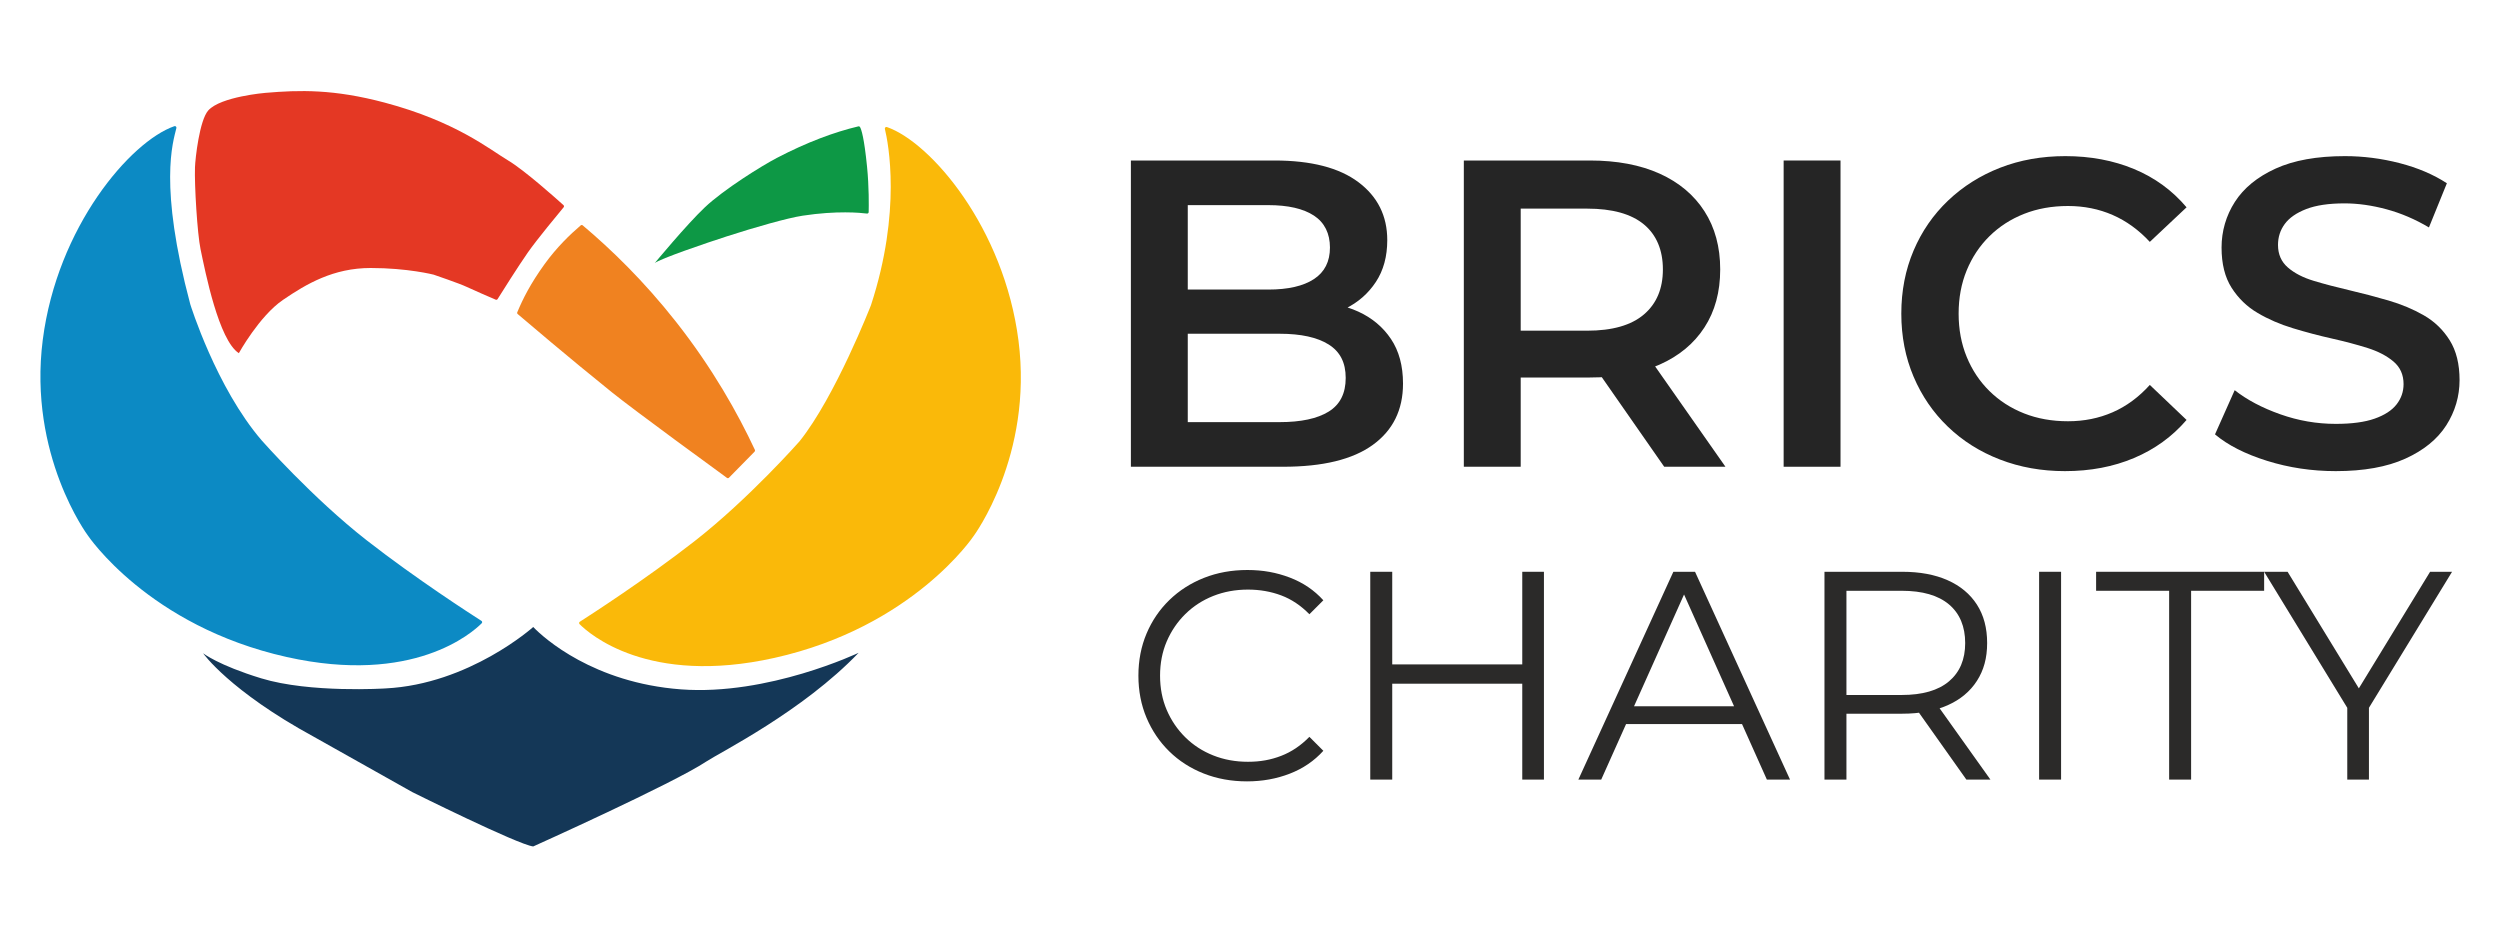
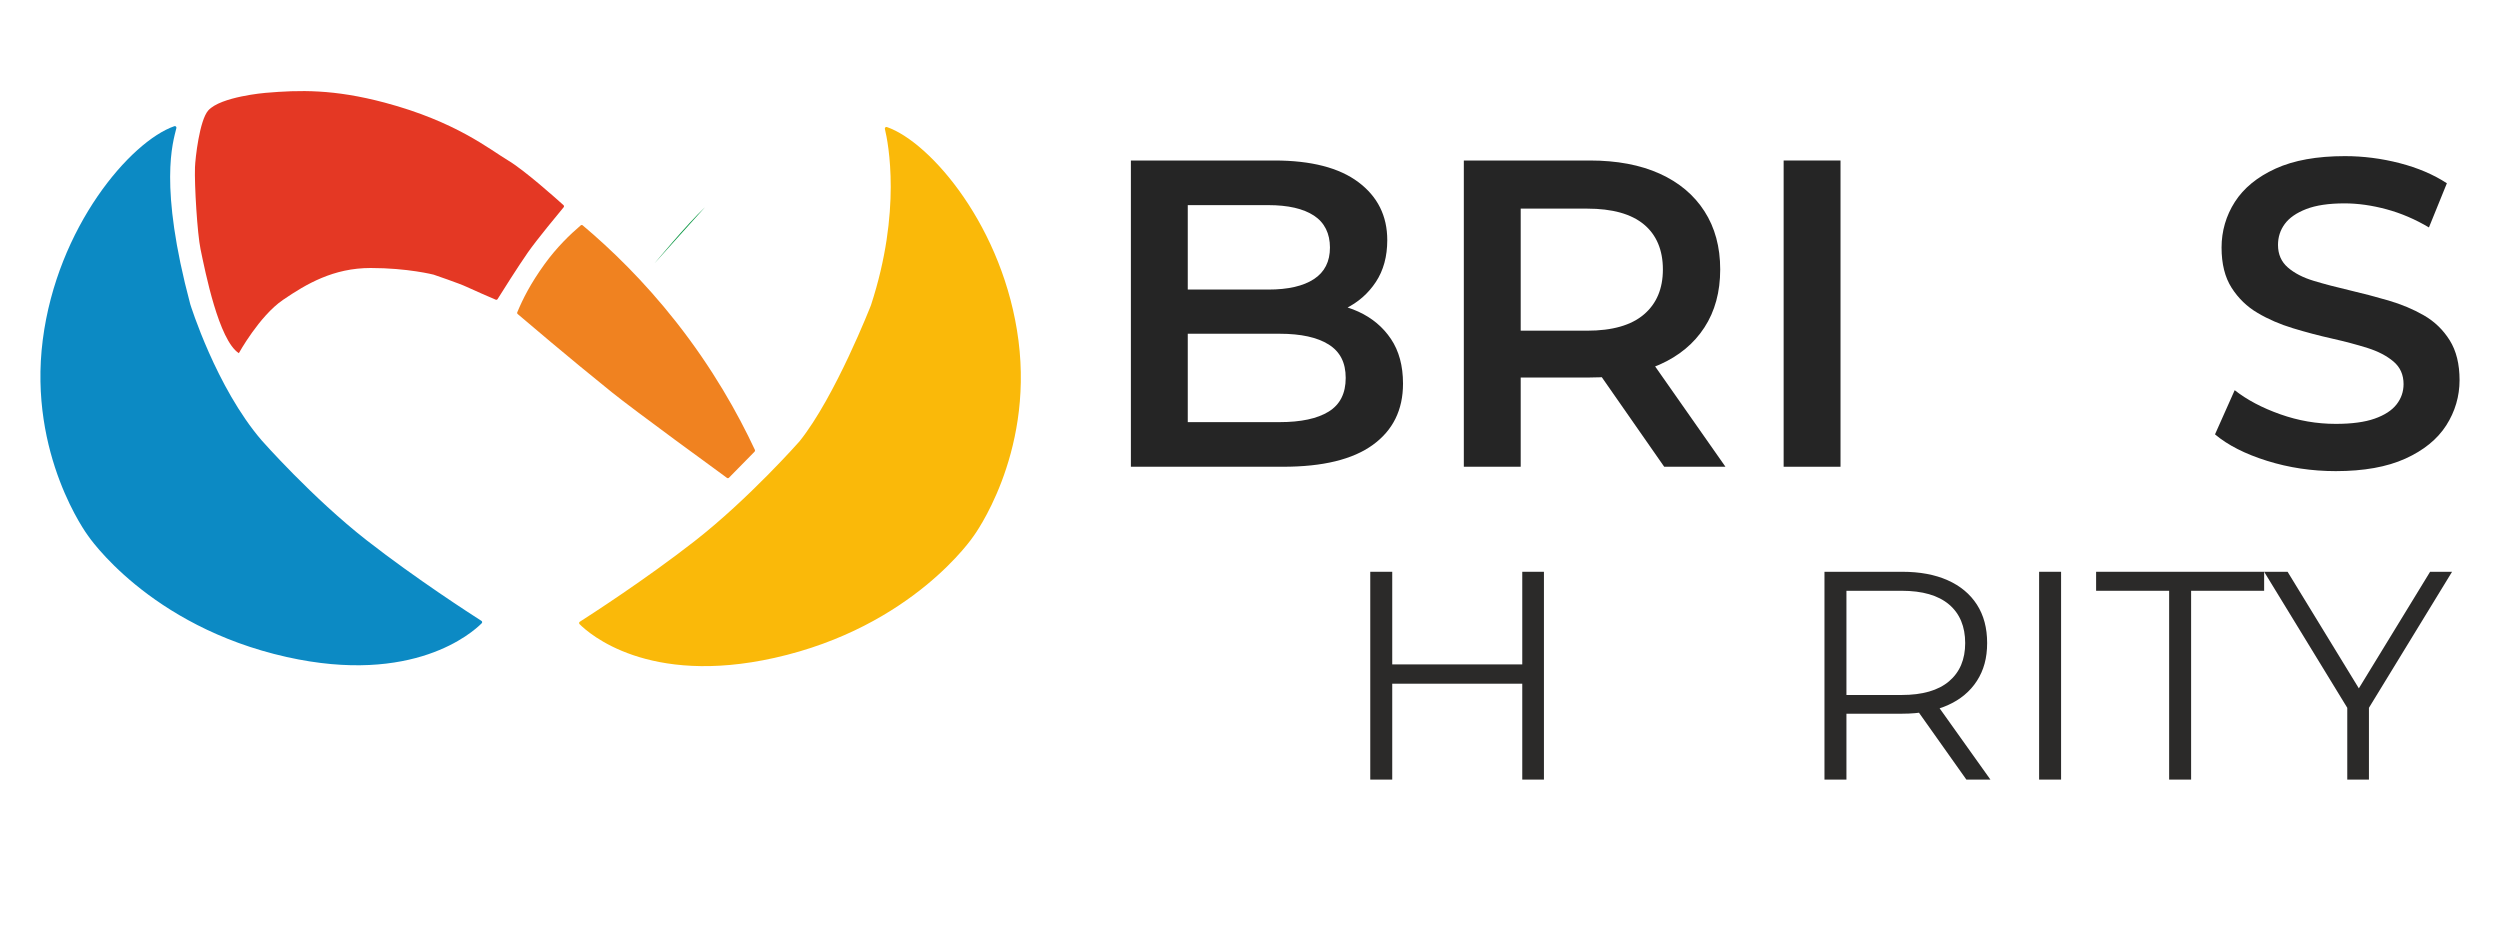
<svg xmlns="http://www.w3.org/2000/svg" id="Layer_1" data-name="Layer 1" viewBox="0 0 1600 600">
  <defs>
    <style> .cls-1 { fill: #fab909; } .cls-1, .cls-2, .cls-3, .cls-4, .cls-5, .cls-6, .cls-7, .cls-8 { stroke-width: 0px; } .cls-2 { fill: #2b2a29; } .cls-3 { fill: #0c8ac4; } .cls-4 { fill: #0d9845; } .cls-5 { fill: #252525; } .cls-6 { fill: #143757; } .cls-7 { fill: #e43824; } .cls-8 { fill: #f08220; } </style>
  </defs>
  <g>
    <path class="cls-8" d="m466.55,305.73l16.39-16.68c.29-.3.37-.74.2-1.12-10.94-23.39-27.03-52.18-50.59-82.1-20.59-26.14-41.56-46.39-59.61-61.59-.37-.31-.91-.31-1.28,0-6.9,5.88-15.4,14.11-23.09,24.75-9.07,12.54-13.94,22.28-17.52,30.87-.17.4-.06.85.27,1.13,4.26,3.64,32.91,28.05,60.33,50.11,14.46,11.64,66.95,49.9,73.6,54.75.4.29.95.24,1.3-.11Z" />
-     <path class="cls-4" d="m419,168.42s20.44-24.72,32.17-35.79c12.11-11.42,36.24-26.45,46.04-31.57,19.38-10.11,36.78-16.53,52.12-20.18.44-.1.89.1,1.11.49.87,1.54,2.63,6.87,4.47,25.31,1.31,13.09,1.13,25.36,1.04,29.04-.01.59-.53,1.04-1.12.96-4.05-.52-19.2-1.99-41.14,1.36-9.87,1.51-30.27,7.34-48.66,13.27-12.94,4.17-42.62,14.28-46.04,17.09Z" />
+     <path class="cls-4" d="m419,168.42s20.44-24.72,32.17-35.79Z" />
    <path class="cls-7" d="m317.22,191.79c.45.19.98.03,1.24-.38,2.33-3.72,13.1-20.87,19.36-29.82,5.84-8.36,19.83-25.22,22.91-28.93.34-.41.3-1.01-.1-1.37-4.08-3.69-24.82-22.27-35.52-28.66-11.9-7.1-33.3-24.81-78.85-36.94-32.76-8.72-54.56-8.13-76.48-6.25,0,0-28.52,2.38-36.47,11.22-5.63,6.27-8.32,30.68-8.52,36.4-.41,11.36,1.49,42.5,3.55,52.39,3.06,14.7,11.66,58.25,24.51,66.59,0,0,13.14-23.8,28.24-34.1,15.09-10.3,32.32-20.42,56.12-20.42s40.31,4.26,40.31,4.26c0,0,16.69,5.68,21.13,7.81,3.83,1.84,15.43,6.84,18.57,8.19Z" />
    <path class="cls-1" d="m371.09,397.9c-.54.34-.62,1.09-.17,1.54,5.97,6.01,43.78,39.69,124.73,21.61,88.67-19.8,127.38-77.87,127.38-77.87,0,0,38.26-51.31,28.81-125.13-9.26-72.29-56.07-126.93-84.21-136.74-.75-.26-1.49.41-1.31,1.18,2.18,9.04,10.78,52.57-8.89,112.8,0,0-22.8,58.5-45.72,87.14,0,0-32.42,36.79-67.27,63.98-31.55,24.61-66.94,47.4-73.34,51.49Z" />
-     <path class="cls-6" d="m341.27,541.72s89.35-40.17,110.73-54.32c9.07-6,61.69-32.18,97.53-69.62,0,0-57.92,27.61-113.74,23.41s-87.63-32.71-94.53-39.91c0,0-40.81,36.61-94.53,39.31,0,0-48.18,3.12-79.52-6.45-27.52-8.4-37.22-16.05-37.22-16.05,0,0,16.81,24.01,70.82,53.42l63.02,35.41s67.52,33.61,77.42,34.81Z" />
    <path class="cls-3" d="m308.12,397.35c.54.34.62,1.09.17,1.54-5.97,6.01-43.78,39.69-124.73,21.61-88.67-19.8-127.38-77.87-127.38-77.87,0,0-38.26-51.31-28.81-125.13,9.26-72.29,56.07-126.93,84.21-136.74.75-.26,1.49.41,1.31,1.18-2.18,9.04-11.46,36.5,8.89,112.8,0,0,16.49,53.19,45.72,87.14,0,0,32.42,36.79,67.27,63.98,31.55,24.61,66.94,47.4,73.34,51.49Z" />
  </g>
  <g>
    <g>
      <path class="cls-5" d="m723.77,298.72V102.72h91.84c23.52,0,41.44,4.62,53.76,13.86,12.32,9.24,18.48,21.61,18.48,37.1,0,10.46-2.43,19.37-7.28,26.74-4.86,7.38-11.34,13.07-19.46,17.08-8.12,4.02-16.94,6.02-26.46,6.02l5.04-10.08c11.01,0,20.9,2.01,29.68,6.02,8.77,4.02,15.72,9.85,20.86,17.5,5.13,7.66,7.7,17.18,7.7,28.56,0,16.8-6.44,29.87-19.32,39.2-12.88,9.34-32.02,14-57.4,14h-97.44Zm36.4-28.56h58.8c13.62,0,24.08-2.24,31.36-6.72,7.28-4.48,10.92-11.66,10.92-21.56s-3.64-16.84-10.92-21.42c-7.28-4.57-17.74-6.86-31.36-6.86h-61.6v-28.28h54.32c12.69,0,22.44-2.24,29.26-6.72,6.81-4.48,10.22-11.2,10.22-20.16s-3.41-15.96-10.22-20.44c-6.82-4.48-16.57-6.72-29.26-6.72h-51.52v138.88Z" />
      <path class="cls-5" d="m936.85,298.72V102.72h80.64c17.36,0,32.24,2.8,44.66,8.4,12.41,5.6,21.98,13.63,28.7,24.08,6.72,10.46,10.08,22.87,10.08,37.24s-3.36,26.74-10.08,37.1c-6.72,10.36-16.29,18.3-28.7,23.8-12.42,5.51-27.3,8.26-44.66,8.26h-60.48l16.24-16.52v73.64h-36.4Zm36.4-69.72l-16.24-17.36h58.8c16.05,0,28.14-3.45,36.26-10.36,8.12-6.9,12.18-16.52,12.18-28.84s-4.06-22.12-12.18-28.84c-8.12-6.72-20.21-10.08-36.26-10.08h-58.8l16.24-17.92v113.4Zm91.84,69.72l-49.56-71.12h38.92l49.84,71.12h-39.2Z" />
      <path class="cls-5" d="m1141.53,298.72V102.72h36.4v196h-36.4Z" />
-       <path class="cls-5" d="m1321.56,301.52c-14.94,0-28.8-2.48-41.58-7.42-12.79-4.94-23.9-11.94-33.32-21-9.43-9.05-16.76-19.74-21.98-32.06-5.23-12.32-7.84-25.76-7.84-40.32s2.61-28,7.84-40.32c5.22-12.32,12.6-23,22.12-32.06,9.52-9.05,20.62-16.05,33.32-21,12.69-4.94,26.6-7.42,41.72-7.42,16.05,0,30.7,2.76,43.96,8.26,13.25,5.51,24.45,13.68,33.6,24.5l-23.52,22.12c-7.1-7.65-15.03-13.39-23.8-17.22-8.78-3.82-18.3-5.74-28.56-5.74s-19.65,1.68-28.14,5.04c-8.5,3.36-15.87,8.12-22.12,14.28-6.26,6.16-11.11,13.44-14.56,21.84-3.46,8.4-5.18,17.64-5.18,27.72s1.72,19.32,5.18,27.72c3.45,8.4,8.3,15.68,14.56,21.84,6.25,6.16,13.62,10.92,22.12,14.28,8.49,3.36,17.87,5.04,28.14,5.04s19.78-1.91,28.56-5.74c8.77-3.82,16.7-9.66,23.8-17.5l23.52,22.4c-9.15,10.64-20.35,18.76-33.6,24.36-13.26,5.6-28,8.4-44.24,8.4Z" />
      <path class="cls-5" d="m1494.88,301.52c-15.31,0-29.96-2.2-43.96-6.58s-25.11-10.03-33.32-16.94l12.6-28.28c7.84,6.16,17.54,11.3,29.12,15.4,11.57,4.11,23.42,6.16,35.56,6.16,10.26,0,18.57-1.12,24.92-3.36,6.34-2.24,11.01-5.27,14-9.1,2.98-3.82,4.48-8.16,4.48-13.02,0-5.97-2.15-10.78-6.44-14.42-4.3-3.64-9.85-6.53-16.66-8.68-6.82-2.14-14.38-4.15-22.68-6.02-8.31-1.86-16.62-4.06-24.92-6.58-8.31-2.52-15.87-5.78-22.68-9.8-6.82-4.01-12.37-9.38-16.66-16.1-4.3-6.72-6.44-15.3-6.44-25.76s2.84-20.39,8.54-29.26c5.69-8.86,14.37-15.96,26.04-21.28,11.66-5.32,26.46-7.98,44.38-7.98,11.76,0,23.42,1.5,35,4.48,11.57,2.99,21.65,7.28,30.24,12.88l-11.48,28.28c-8.78-5.22-17.83-9.1-27.16-11.62-9.34-2.52-18.3-3.78-26.88-3.78-10.08,0-18.25,1.22-24.5,3.64-6.26,2.43-10.83,5.6-13.72,9.52-2.9,3.92-4.34,8.4-4.34,13.44,0,5.98,2.1,10.78,6.3,14.42,4.2,3.64,9.7,6.49,16.52,8.54,6.81,2.06,14.42,4.06,22.82,6.02,8.4,1.96,16.75,4.16,25.06,6.58,8.3,2.43,15.86,5.6,22.68,9.52,6.81,3.92,12.32,9.24,16.52,15.96,4.2,6.72,6.3,15.22,6.3,25.48s-2.85,20.12-8.54,28.98c-5.7,8.87-14.42,15.96-26.18,21.28-11.76,5.32-26.6,7.98-44.52,7.98Z" />
    </g>
    <g>
-       <path class="cls-2" d="m798.12,500.08c-10.01,0-19.25-1.68-27.74-5.03-8.49-3.36-15.84-8.08-22.04-14.16-6.21-6.08-11.05-13.24-14.54-21.47-3.48-8.23-5.22-17.23-5.22-26.98s1.74-18.75,5.22-26.98c3.48-8.23,8.36-15.39,14.63-21.47,6.27-6.08,13.65-10.8,22.13-14.16,8.48-3.35,17.73-5.03,27.74-5.03s18.68,1.61,27.17,4.84c8.48,3.23,15.64,8.08,21.47,14.54l-8.93,8.93c-5.45-5.57-11.46-9.59-18.05-12.06-6.59-2.47-13.68-3.71-21.28-3.71-7.98,0-15.39,1.36-22.23,4.08-6.84,2.72-12.79,6.59-17.86,11.59-5.07,5-9.02,10.83-11.88,17.48-2.85,6.65-4.27,13.96-4.27,21.95s1.42,15.29,4.27,21.95c2.85,6.65,6.81,12.48,11.88,17.48,5.07,5.01,11.02,8.87,17.86,11.59,6.84,2.73,14.25,4.08,22.23,4.08s14.69-1.26,21.28-3.8c6.58-2.53,12.6-6.58,18.05-12.16l8.93,8.93c-5.83,6.46-12.99,11.34-21.47,14.63-8.49,3.29-17.61,4.94-27.36,4.94Z" />
      <path class="cls-2" d="m891.03,498.94h-14.06v-133h14.06v133Zm84.55-61.37h-86.07v-12.35h86.07v12.35Zm-1.33-71.63h13.87v133h-13.87v-133Z" />
-       <path class="cls-2" d="m1010.15,498.94l60.8-133h13.87l60.8,133h-14.82l-55.86-124.83h5.7l-55.86,124.83h-14.63Zm23.94-35.53l4.18-11.4h77.33l4.18,11.4h-85.69Z" />
      <path class="cls-2" d="m1167.66,498.94v-133h49.78c11.27,0,20.96,1.8,29.07,5.42,8.11,3.61,14.35,8.81,18.71,15.58,4.37,6.78,6.55,14.98,6.55,24.6s-2.18,17.45-6.55,24.23c-4.37,6.78-10.61,11.97-18.71,15.58-8.11,3.61-17.8,5.42-29.07,5.42h-41.99l6.27-6.46v48.64h-14.06Zm14.06-47.5l-6.27-6.65h41.61c13.3,0,23.4-2.91,30.3-8.74,6.9-5.83,10.36-14,10.36-24.51s-3.45-18.87-10.36-24.7c-6.91-5.83-17.01-8.74-30.3-8.74h-41.61l6.27-6.65v79.99Zm76.76,47.5l-34.2-48.26h15.2l34.39,48.26h-15.39Z" />
      <path class="cls-2" d="m1305.03,498.94v-133h14.06v133h-14.06Z" />
      <path class="cls-2" d="m1388.25,498.94v-120.84h-46.74v-12.16h107.54v12.16h-46.74v120.84h-14.06Z" />
      <path class="cls-2" d="m1502.25,498.94v-49.4l3.23,8.74-56.43-92.34h15.01l49.59,81.13h-7.98l49.59-81.13h14.06l-56.43,92.34,3.23-8.74v49.4h-13.87Z" />
    </g>
  </g>
</svg>